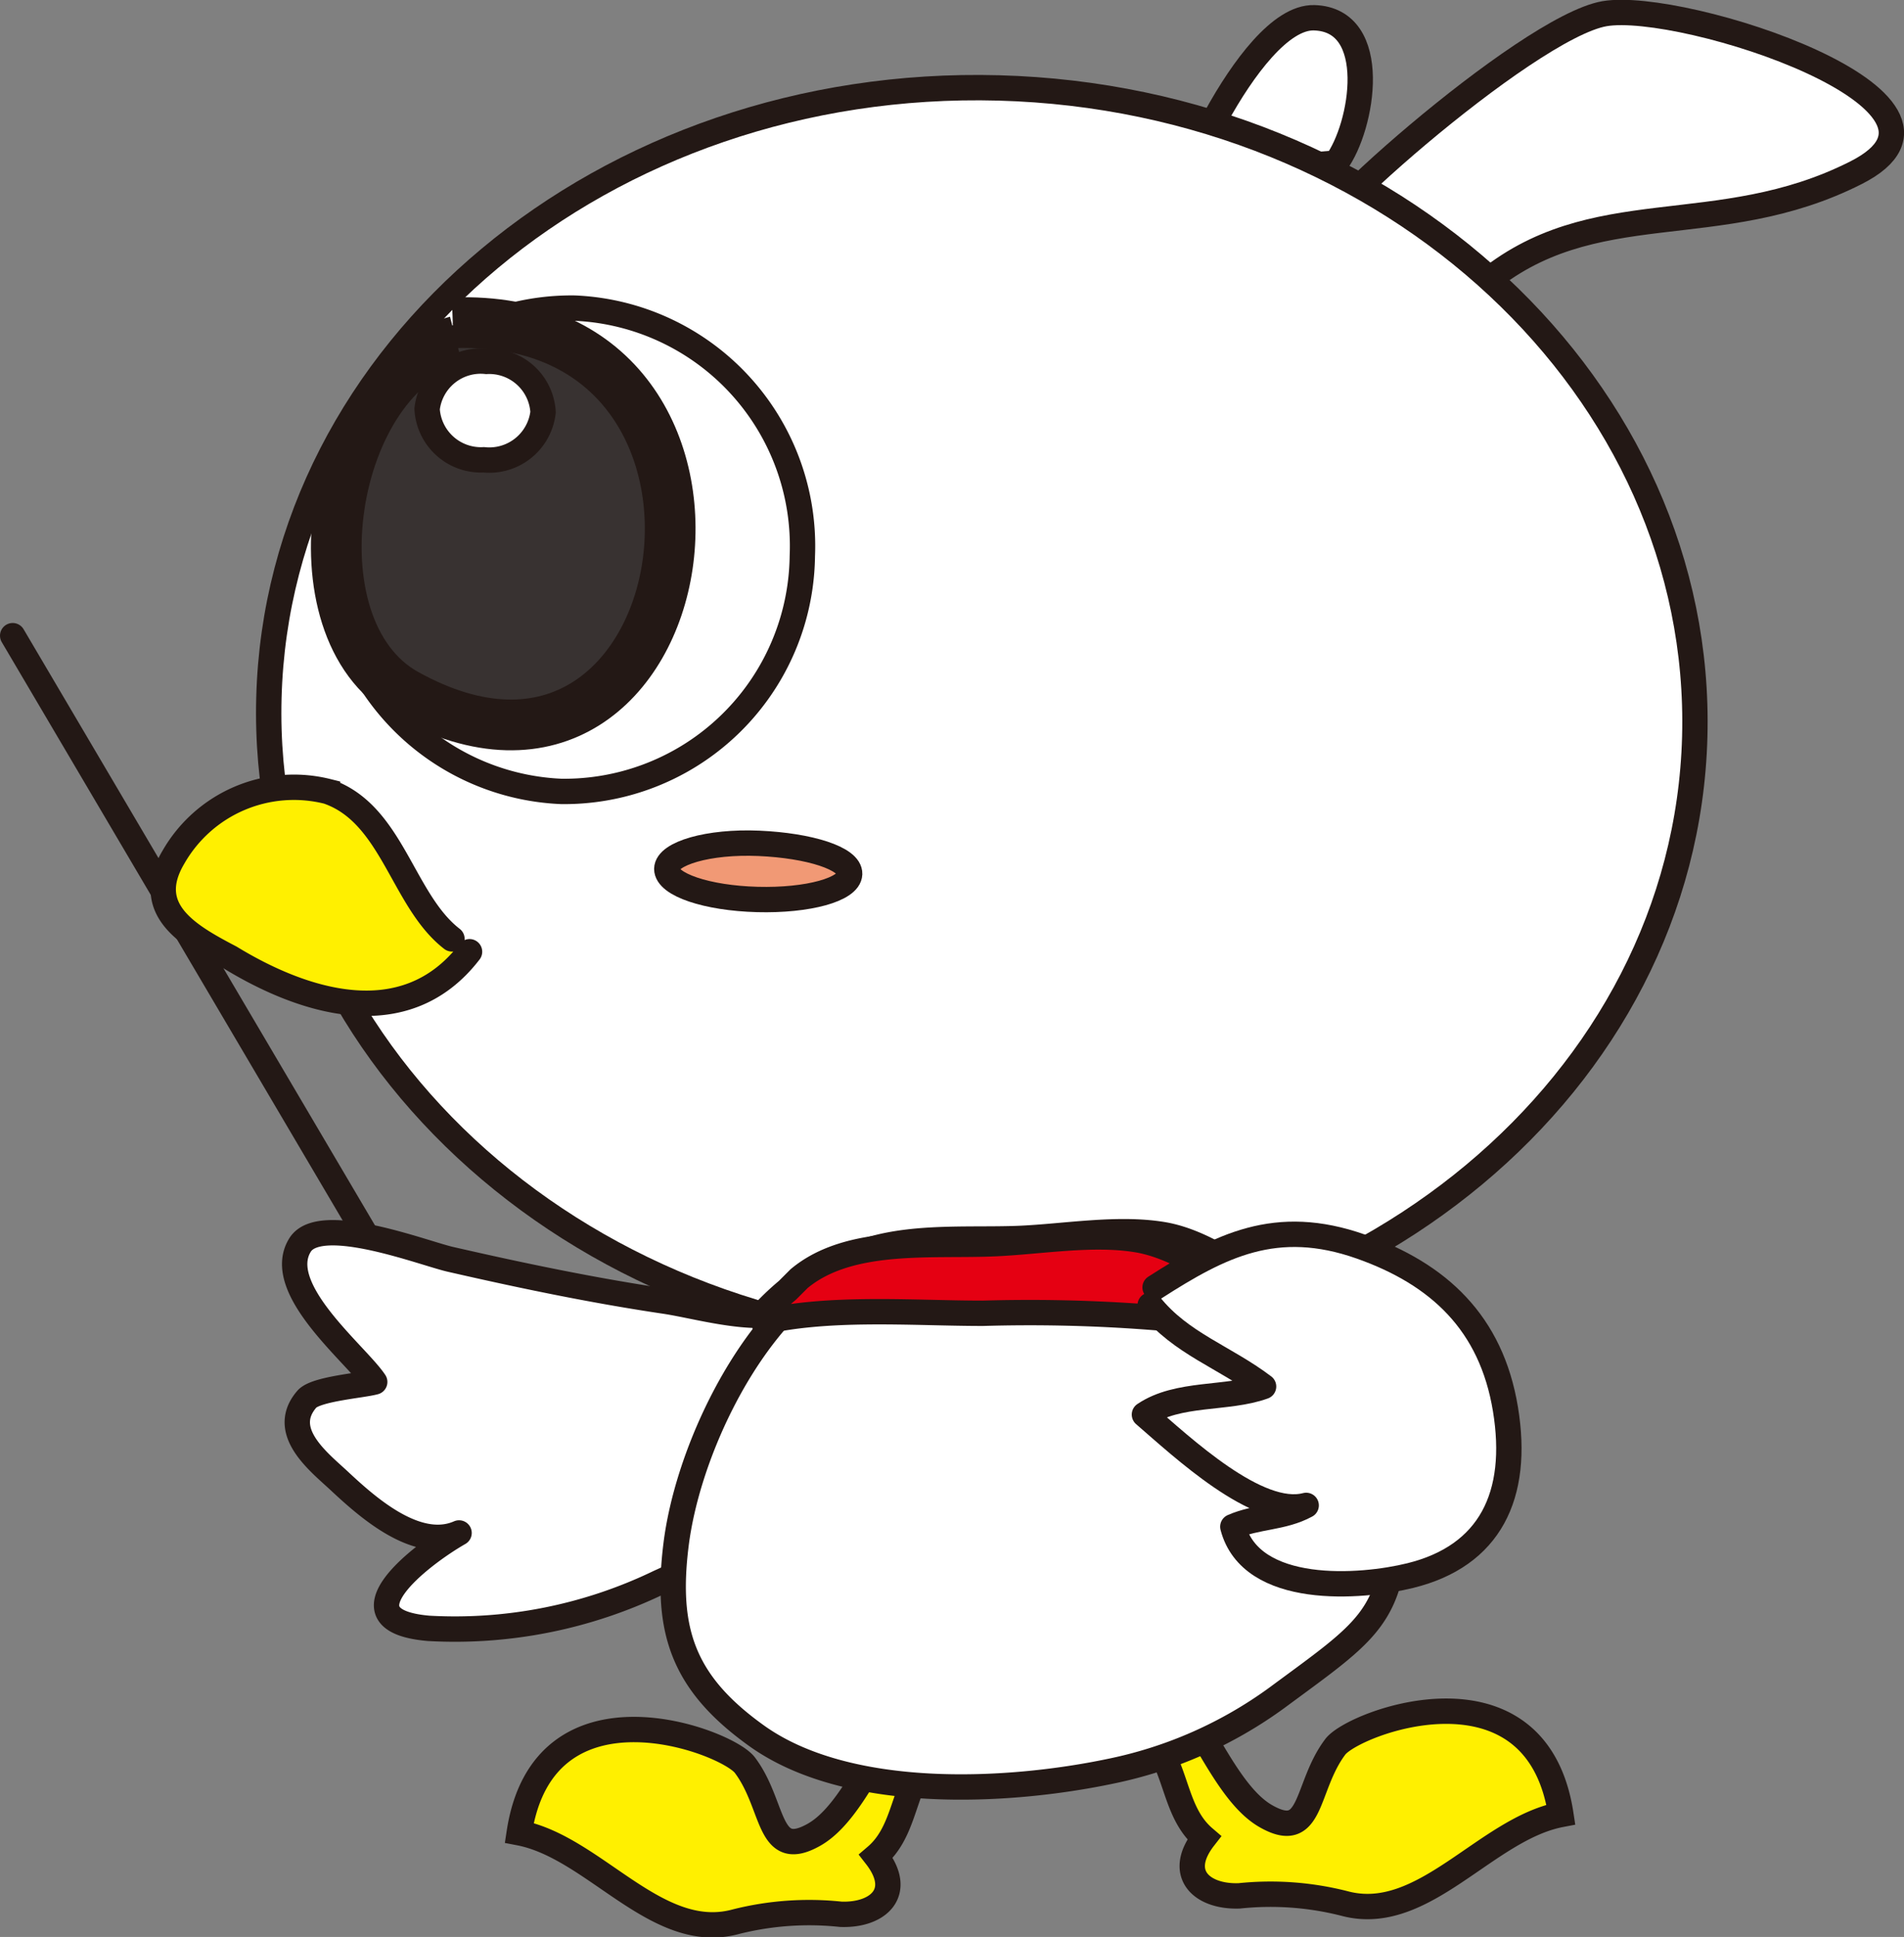
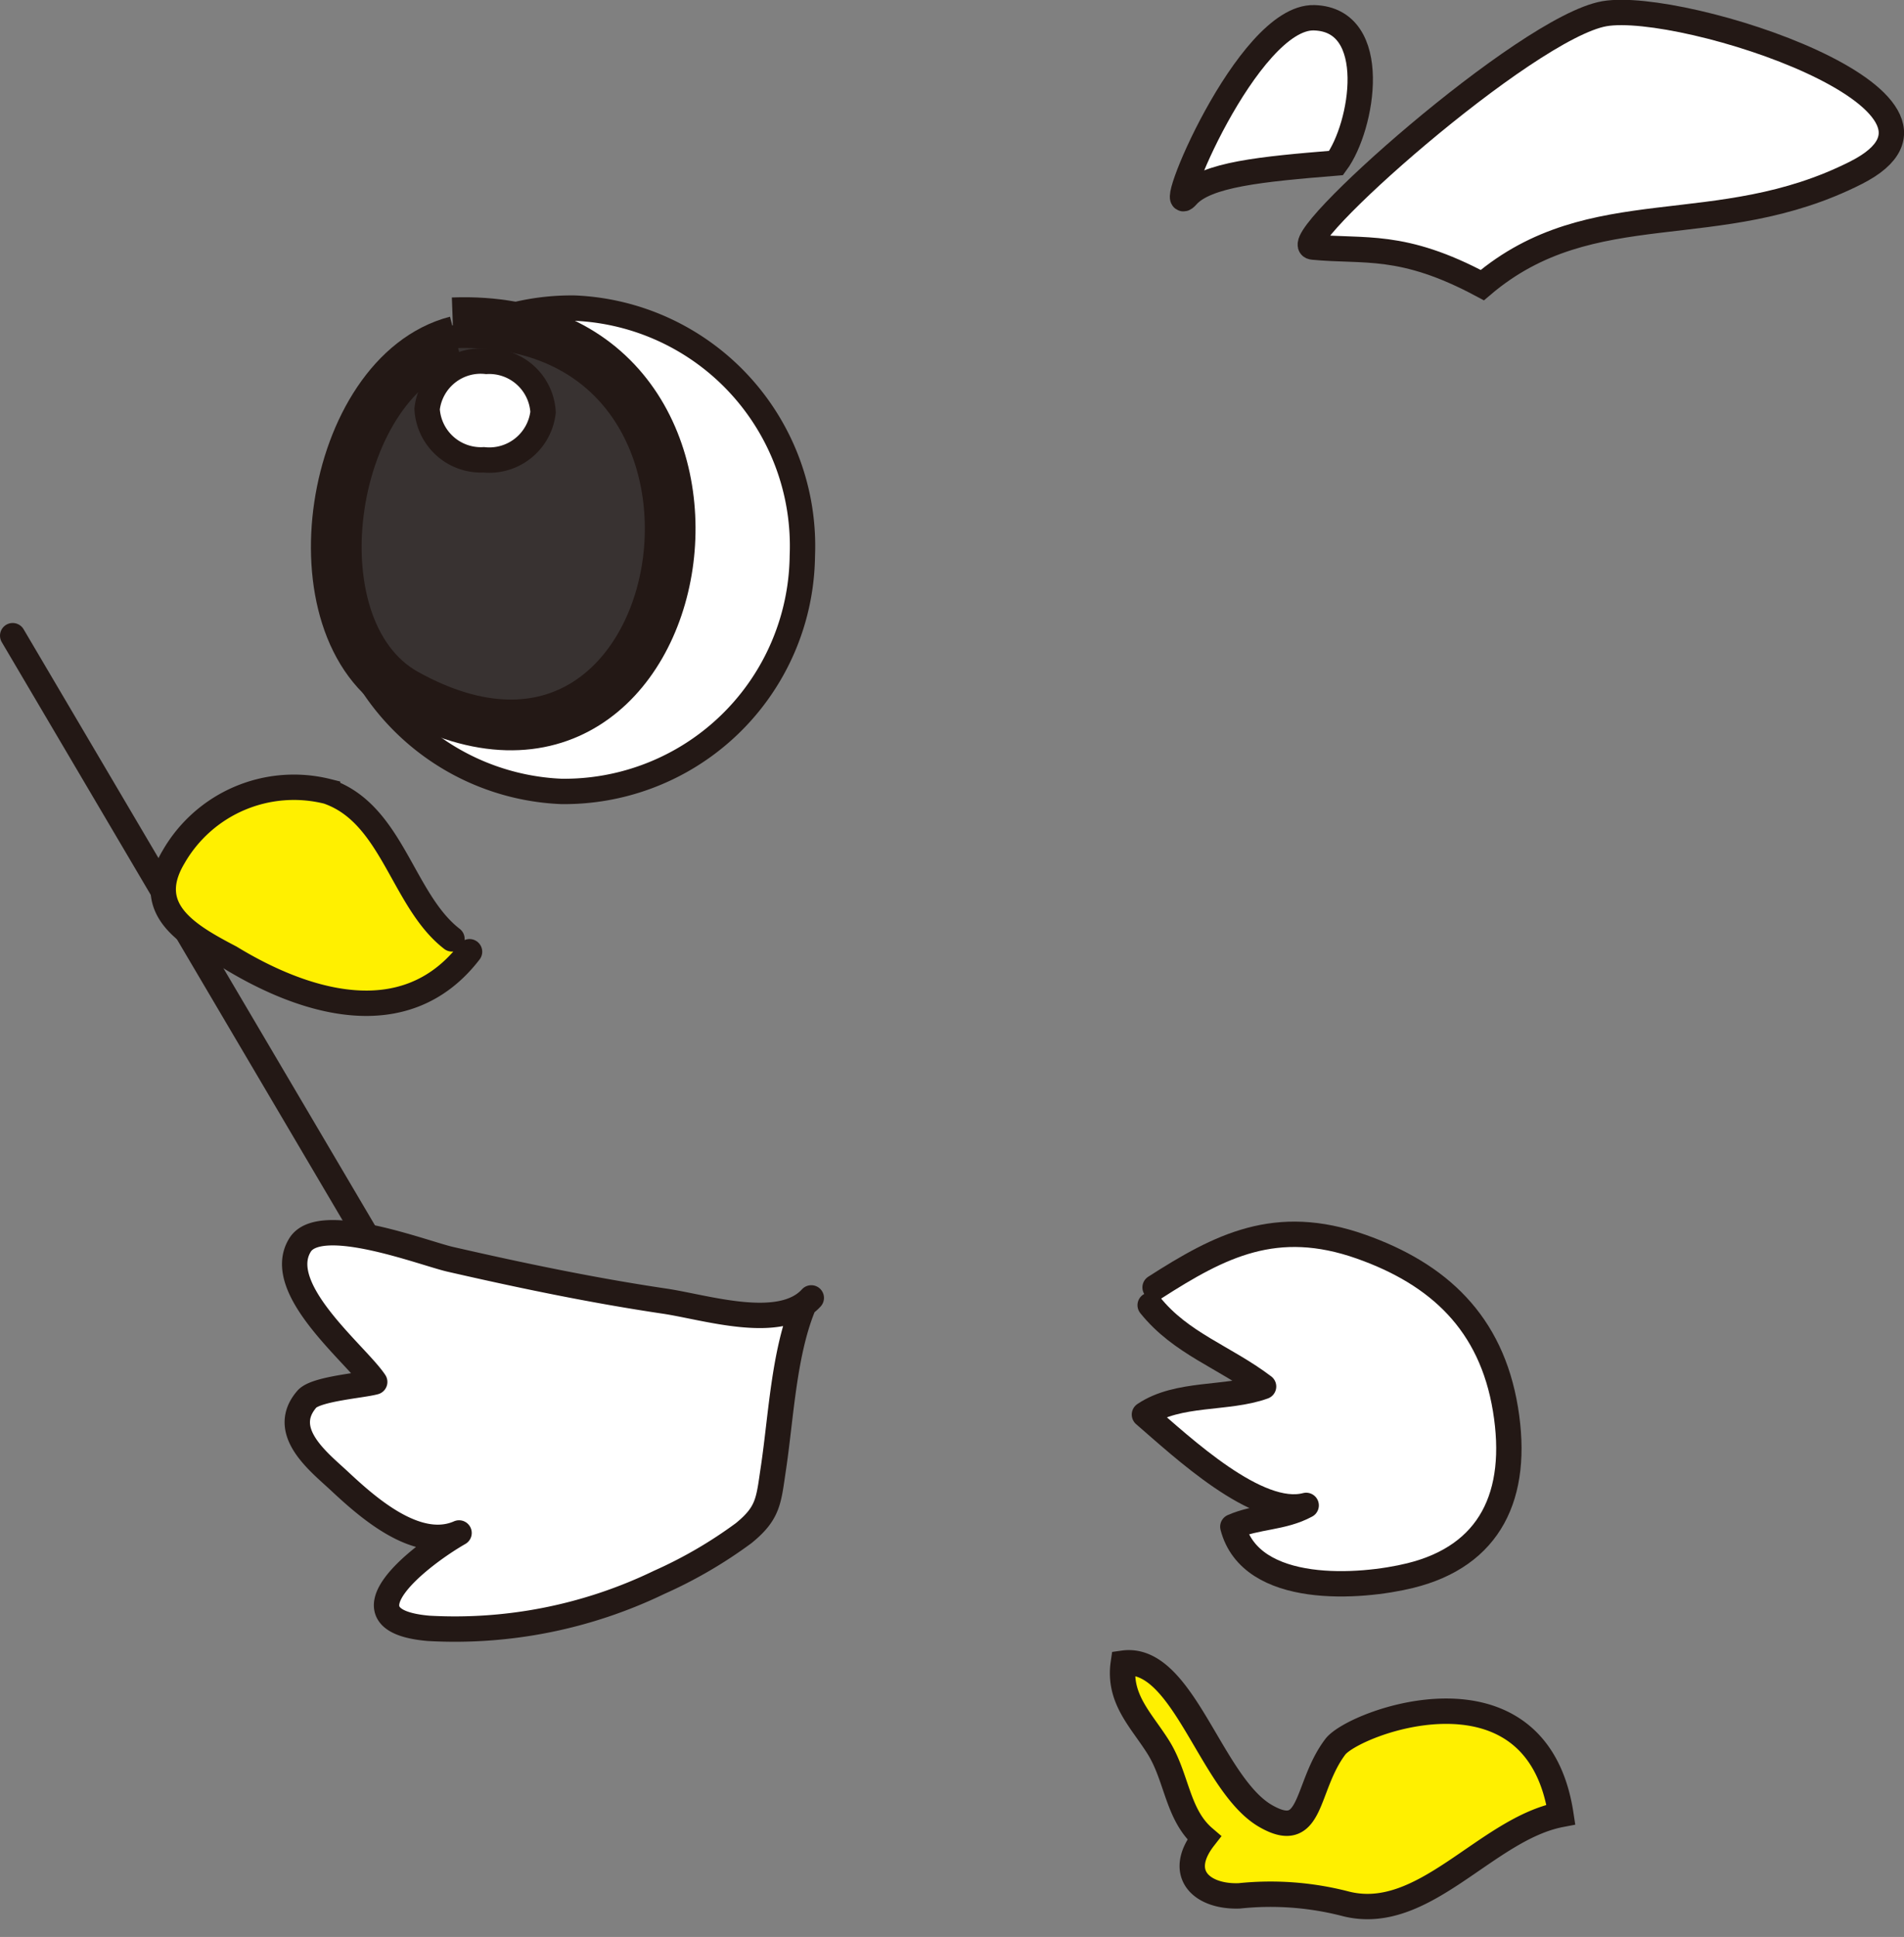
<svg xmlns="http://www.w3.org/2000/svg" viewBox="0 0 112.65 114.54">
  <rect x="0" y="0" width="112.65" height="114.54" fill="#808080" stroke="none" />
  <defs>
    <style>
      .cls-1 {
        fill: none;
      }

      .cls-1, .cls-2, .cls-3, .cls-4, .cls-5, .cls-6, .cls-7, .cls-8, .cls-9 {
        stroke: #231815;
      }

      .cls-1, .cls-4, .cls-5, .cls-7, .cls-9 {
        stroke-linecap: round;
      }

      .cls-1, .cls-7 {
        stroke-linejoin: round;
      }

      .cls-1, .cls-2, .cls-4, .cls-5, .cls-6, .cls-7, .cls-8, .cls-9 {
        stroke-width: 1.5px;
      }

      .cls-2, .cls-4, .cls-7 {
        fill: #fff;
      }

      .cls-3 {
        fill: #383231;
        stroke-miterlimit: 10;
        stroke-width: 3px;
      }

      .cls-5, .cls-8 {
        fill: #fff000;
      }

      .cls-6 {
        fill: #f19975;
      }

      .cls-9 {
        fill: #e50012;
      }
    </style>
  </defs>
  <title>img_kopomaru_tel</title>
  <g id="レイヤー_2" data-name="レイヤー 2">
    <g id="テキスト">
      <g>
        <line class="cls-1" x1="25.66" y1="79.83" x2="0.75" y2="37.59" />
        <path class="cls-2" d="M70.22,11.6C68.76,13.25,73.8.94,77.75,1.05s2.89,6.44,1.3,8.59C74.65,10,71.35,10.31,70.22,11.6Z" />
        <path class="cls-2" d="M77.67,14.61c-1.75-.17,12.63-13,17.26-13.8s23.12,5.23,14.89,9.4S94.21,11.33,87.7,16.86C82.94,14.31,80.73,14.91,77.67,14.61Z" />
-         <path class="cls-2" d="M15.91,41.25C15.35,61.79,33.79,79,57.09,79.57s42.63-15.51,43.18-36S82.39,5.83,59.09,5.2,16.46,20.71,15.91,41.25Z" />
        <path class="cls-2" d="M19.72,32.13A14.1,14.1,0,0,0,33.21,46.8,14.09,14.09,0,0,0,47.47,32.88,14.08,14.08,0,0,0,34,18.22,14.09,14.09,0,0,0,19.72,32.13Z" />
        <path class="cls-3" d="M27,20.18c-7.53,1.95-9.92,17-3,20.86,17.55,9.75,22.83-22.7,2.79-21.95" />
        <path class="cls-4" d="M25.27,24.19a3.19,3.19,0,0,0,3.35,3,3.2,3.2,0,0,0,3.51-2.82,3.19,3.19,0,0,0-3.35-3A3.19,3.19,0,0,0,25.27,24.19Z" />
        <path class="cls-5" d="M26.74,55.52c-2.94-2.27-3.51-7.4-7.36-8.72a8.21,8.21,0,0,0-9.12,3.89c-1.85,3.12.93,4.66,3.37,5.94,4.18,2.55,10.3,4.66,14.15-.35" />
-         <path class="cls-6" d="M39.45,51.38c0,.93,2.37,1.73,5.36,1.81s5.43-.59,5.46-1.51S47.89,50,44.9,49.87,39.47,50.47,39.45,51.38Z" />
        <path class="cls-7" d="M48,76.75c-1.82,2-6.25.55-8.69.19-4.25-.63-8.51-1.52-12.66-2.47-1.55-.35-7.69-2.74-8.89-.86-1.63,2.58,3.34,6.49,4.41,8.11-.76.21-3.43.4-4,1-1.68,1.91.7,3.73,1.89,4.84,1.59,1.48,4.57,4.2,7.1,3.09-2.27,1.3-7.31,5.16-1.81,5.64A27.8,27.8,0,0,0,39,93.57a26.67,26.67,0,0,0,5-2.91c1.5-1.22,1.47-1.94,1.77-3.91.44-3,.61-6.62,1.71-9.39" />
        <path class="cls-8" d="M74.9,107.4c2.79,1.59,2.31-1.73,4.1-4.1,1.08-1.45,11.9-5.51,13.35,4-4.44.85-8.12,6.49-12.77,5.27a17.73,17.73,0,0,0-6.26-.46c-2.21.08-3.74-1.3-2.08-3.43-1.59-1.36-1.59-3.55-2.69-5.33-1-1.61-2.4-2.87-2.09-5C70,97.85,71.64,105.55,74.9,107.4Z" />
-         <path class="cls-8" d="M48.17,108.49c-2.79,1.58-2.31-1.74-4.1-4.11-1.08-1.44-11.9-5.51-13.35,4,4.44.85,8.12,6.5,12.77,5.27a17.72,17.72,0,0,1,6.26-.45c2.21.08,3.74-1.3,2.08-3.43,1.59-1.36,1.59-3.56,2.69-5.33,1-1.62,2.4-2.88,2.09-5C53.06,98.94,51.43,106.64,48.17,108.49Z" />
-         <path class="cls-4" d="M48.08,76C43.8,79.33,40.64,86.21,40,91.33s.43,8.21,4.76,11.31c5.36,3.84,14.73,3.41,21,2.09a25.31,25.31,0,0,0,9.77-4.32c5.41-4,6.89-4.73,7.08-10.63.06-2-3.75-10.84-5.41-12C74.7,76,71.68,73.47,68.76,73c-2.65-.43-5.72.11-8.35.23-3.72.17-8.63-.44-11.64,2.07" />
-         <path class="cls-9" d="M58.15,77.66c-4.26,0-9.39-.45-13.56.64a15.62,15.62,0,0,1,2-2l.69-.69c3-2.5,7.92-1.89,11.65-2.07,2.63-.12,5.7-.66,8.34-.23,2.93.48,6,3,8.4,4.77a3.75,3.75,0,0,1,.76.83A93.94,93.94,0,0,0,58.15,77.66Z" />
        <path class="cls-7" d="M68.34,76.13c3.84-2.46,7.15-4.19,12.19-2.41,4.58,1.62,7.7,4.5,8.54,9.61s-.92,8.68-5.63,9.84c-2.91.72-9.43,1.22-10.5-2.89,1.41-.62,2.94-.5,4.34-1.26-2.87.76-7.33-3.44-9.57-5.37,2-1.35,4.9-.88,7.05-1.66-2.31-1.75-4.89-2.54-6.71-4.81" />
      </g>
    </g>
  </g>
</svg>